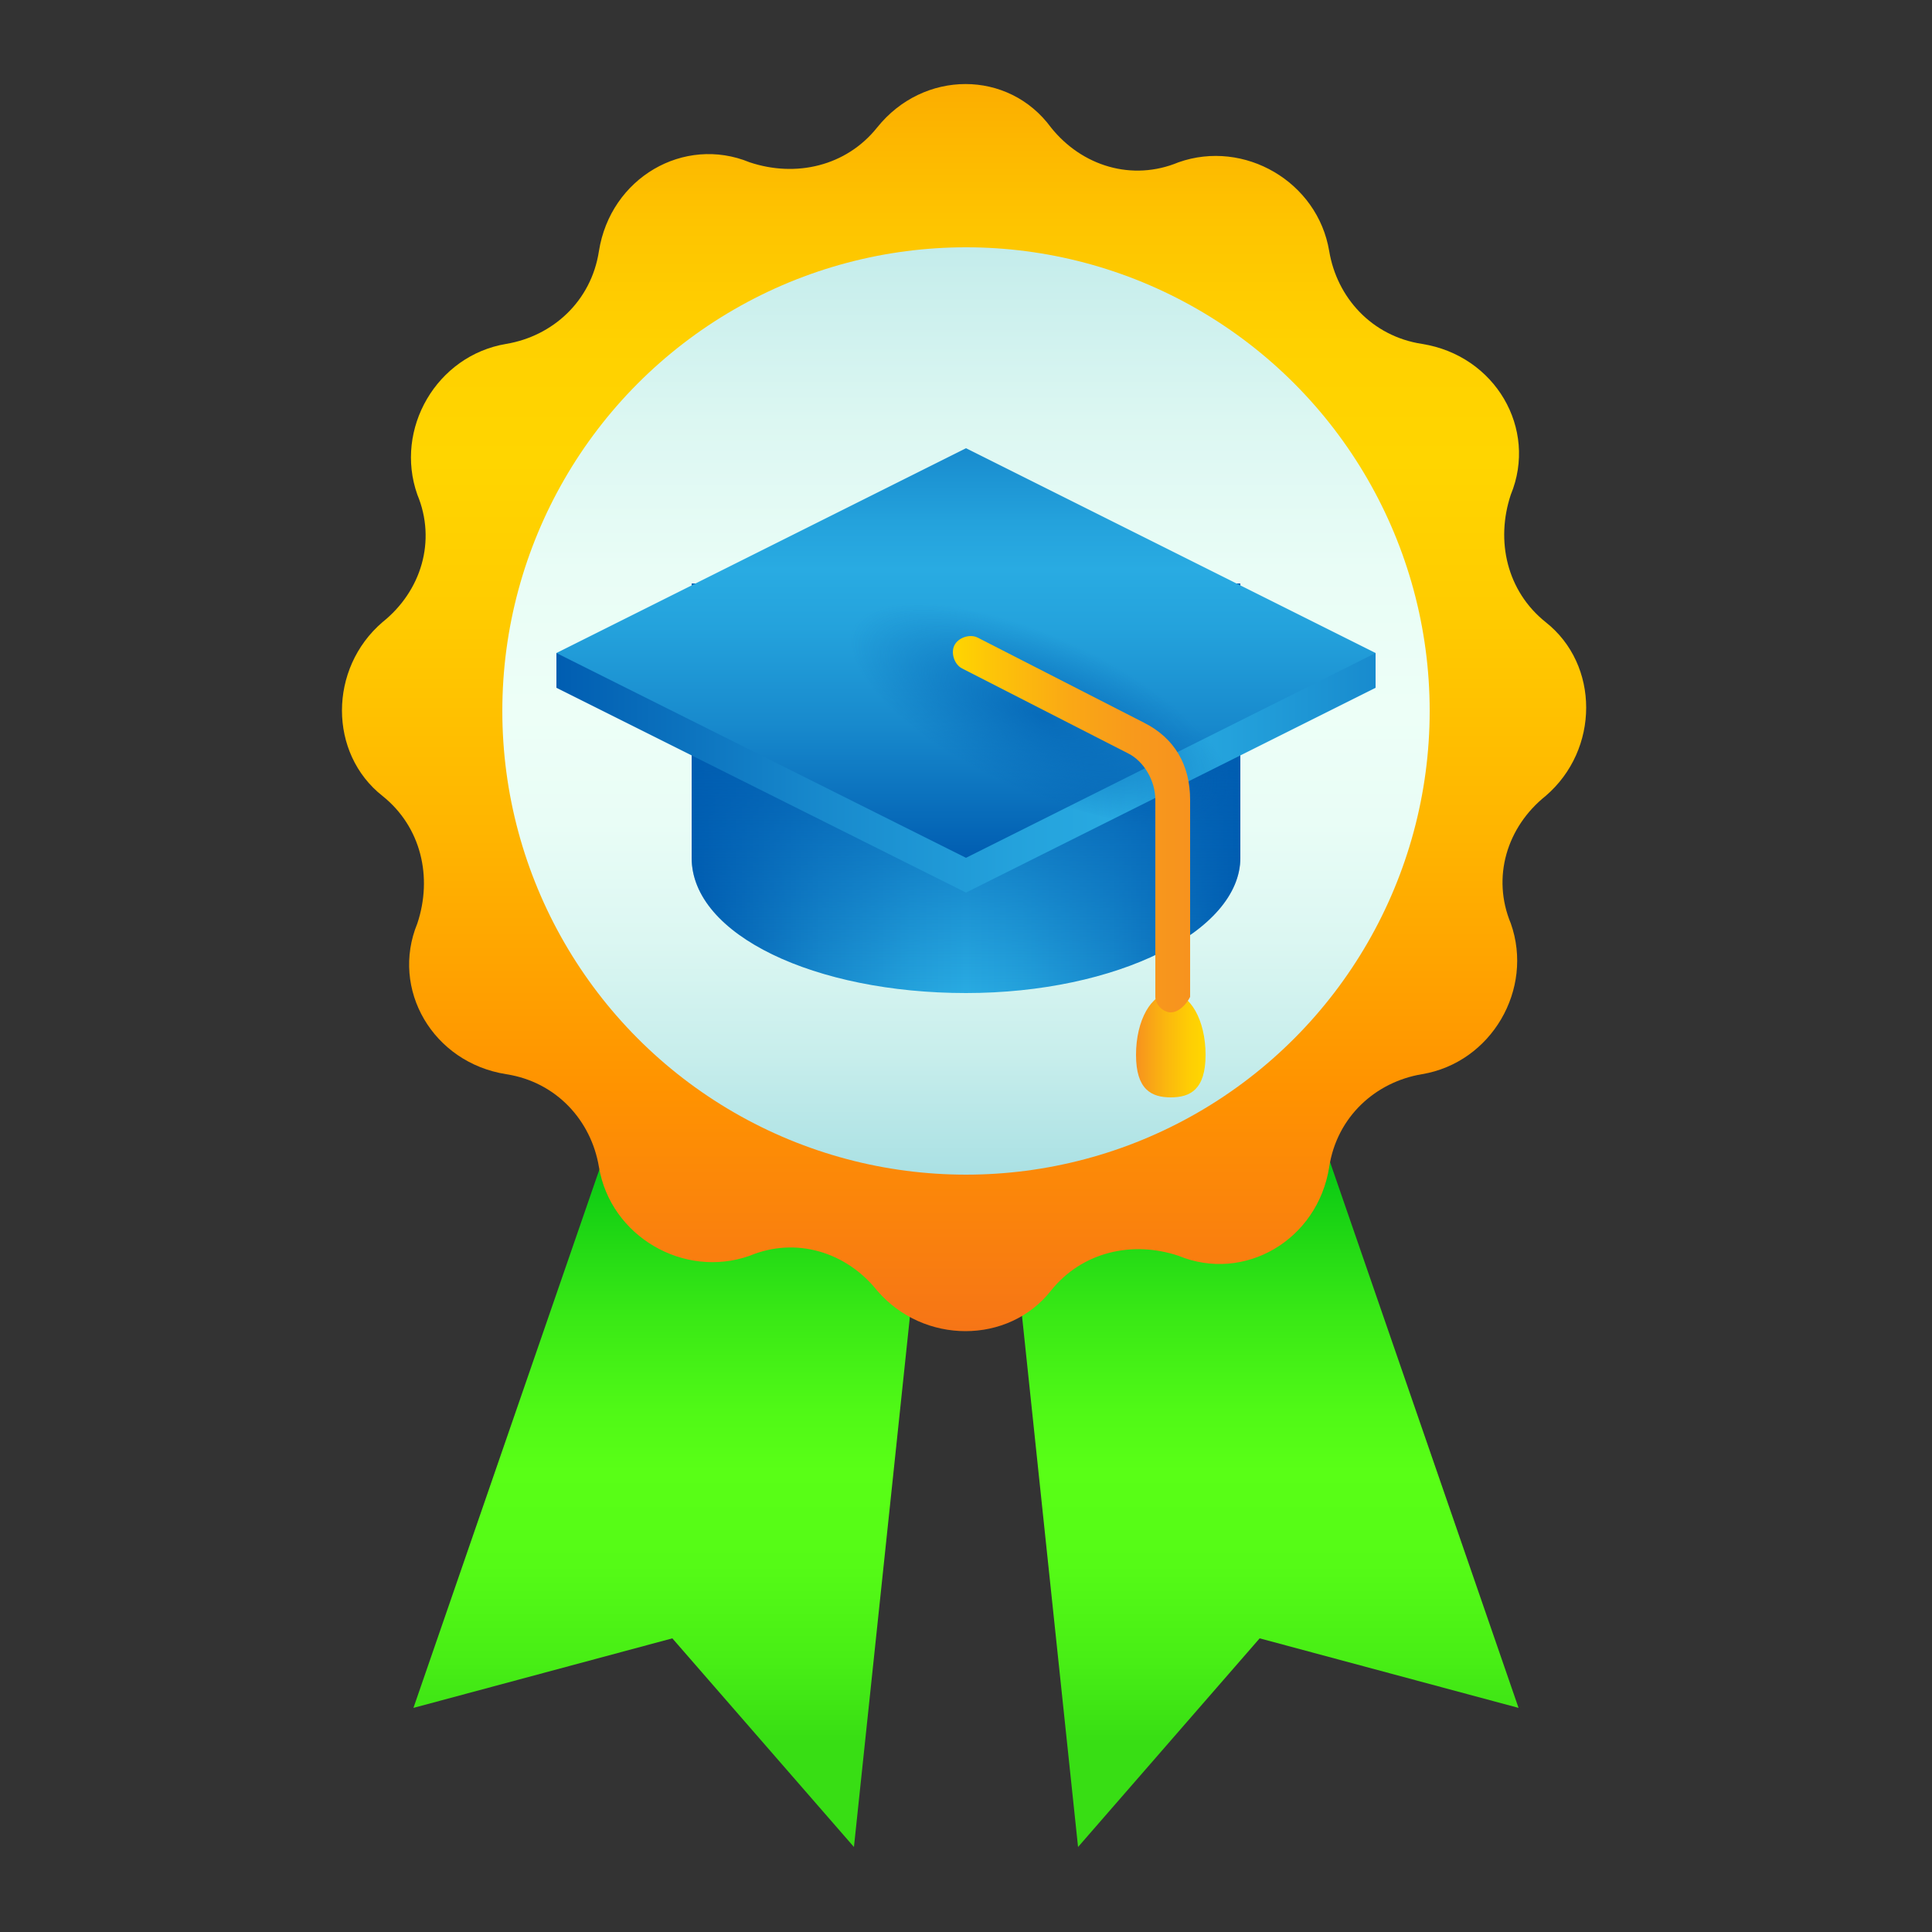
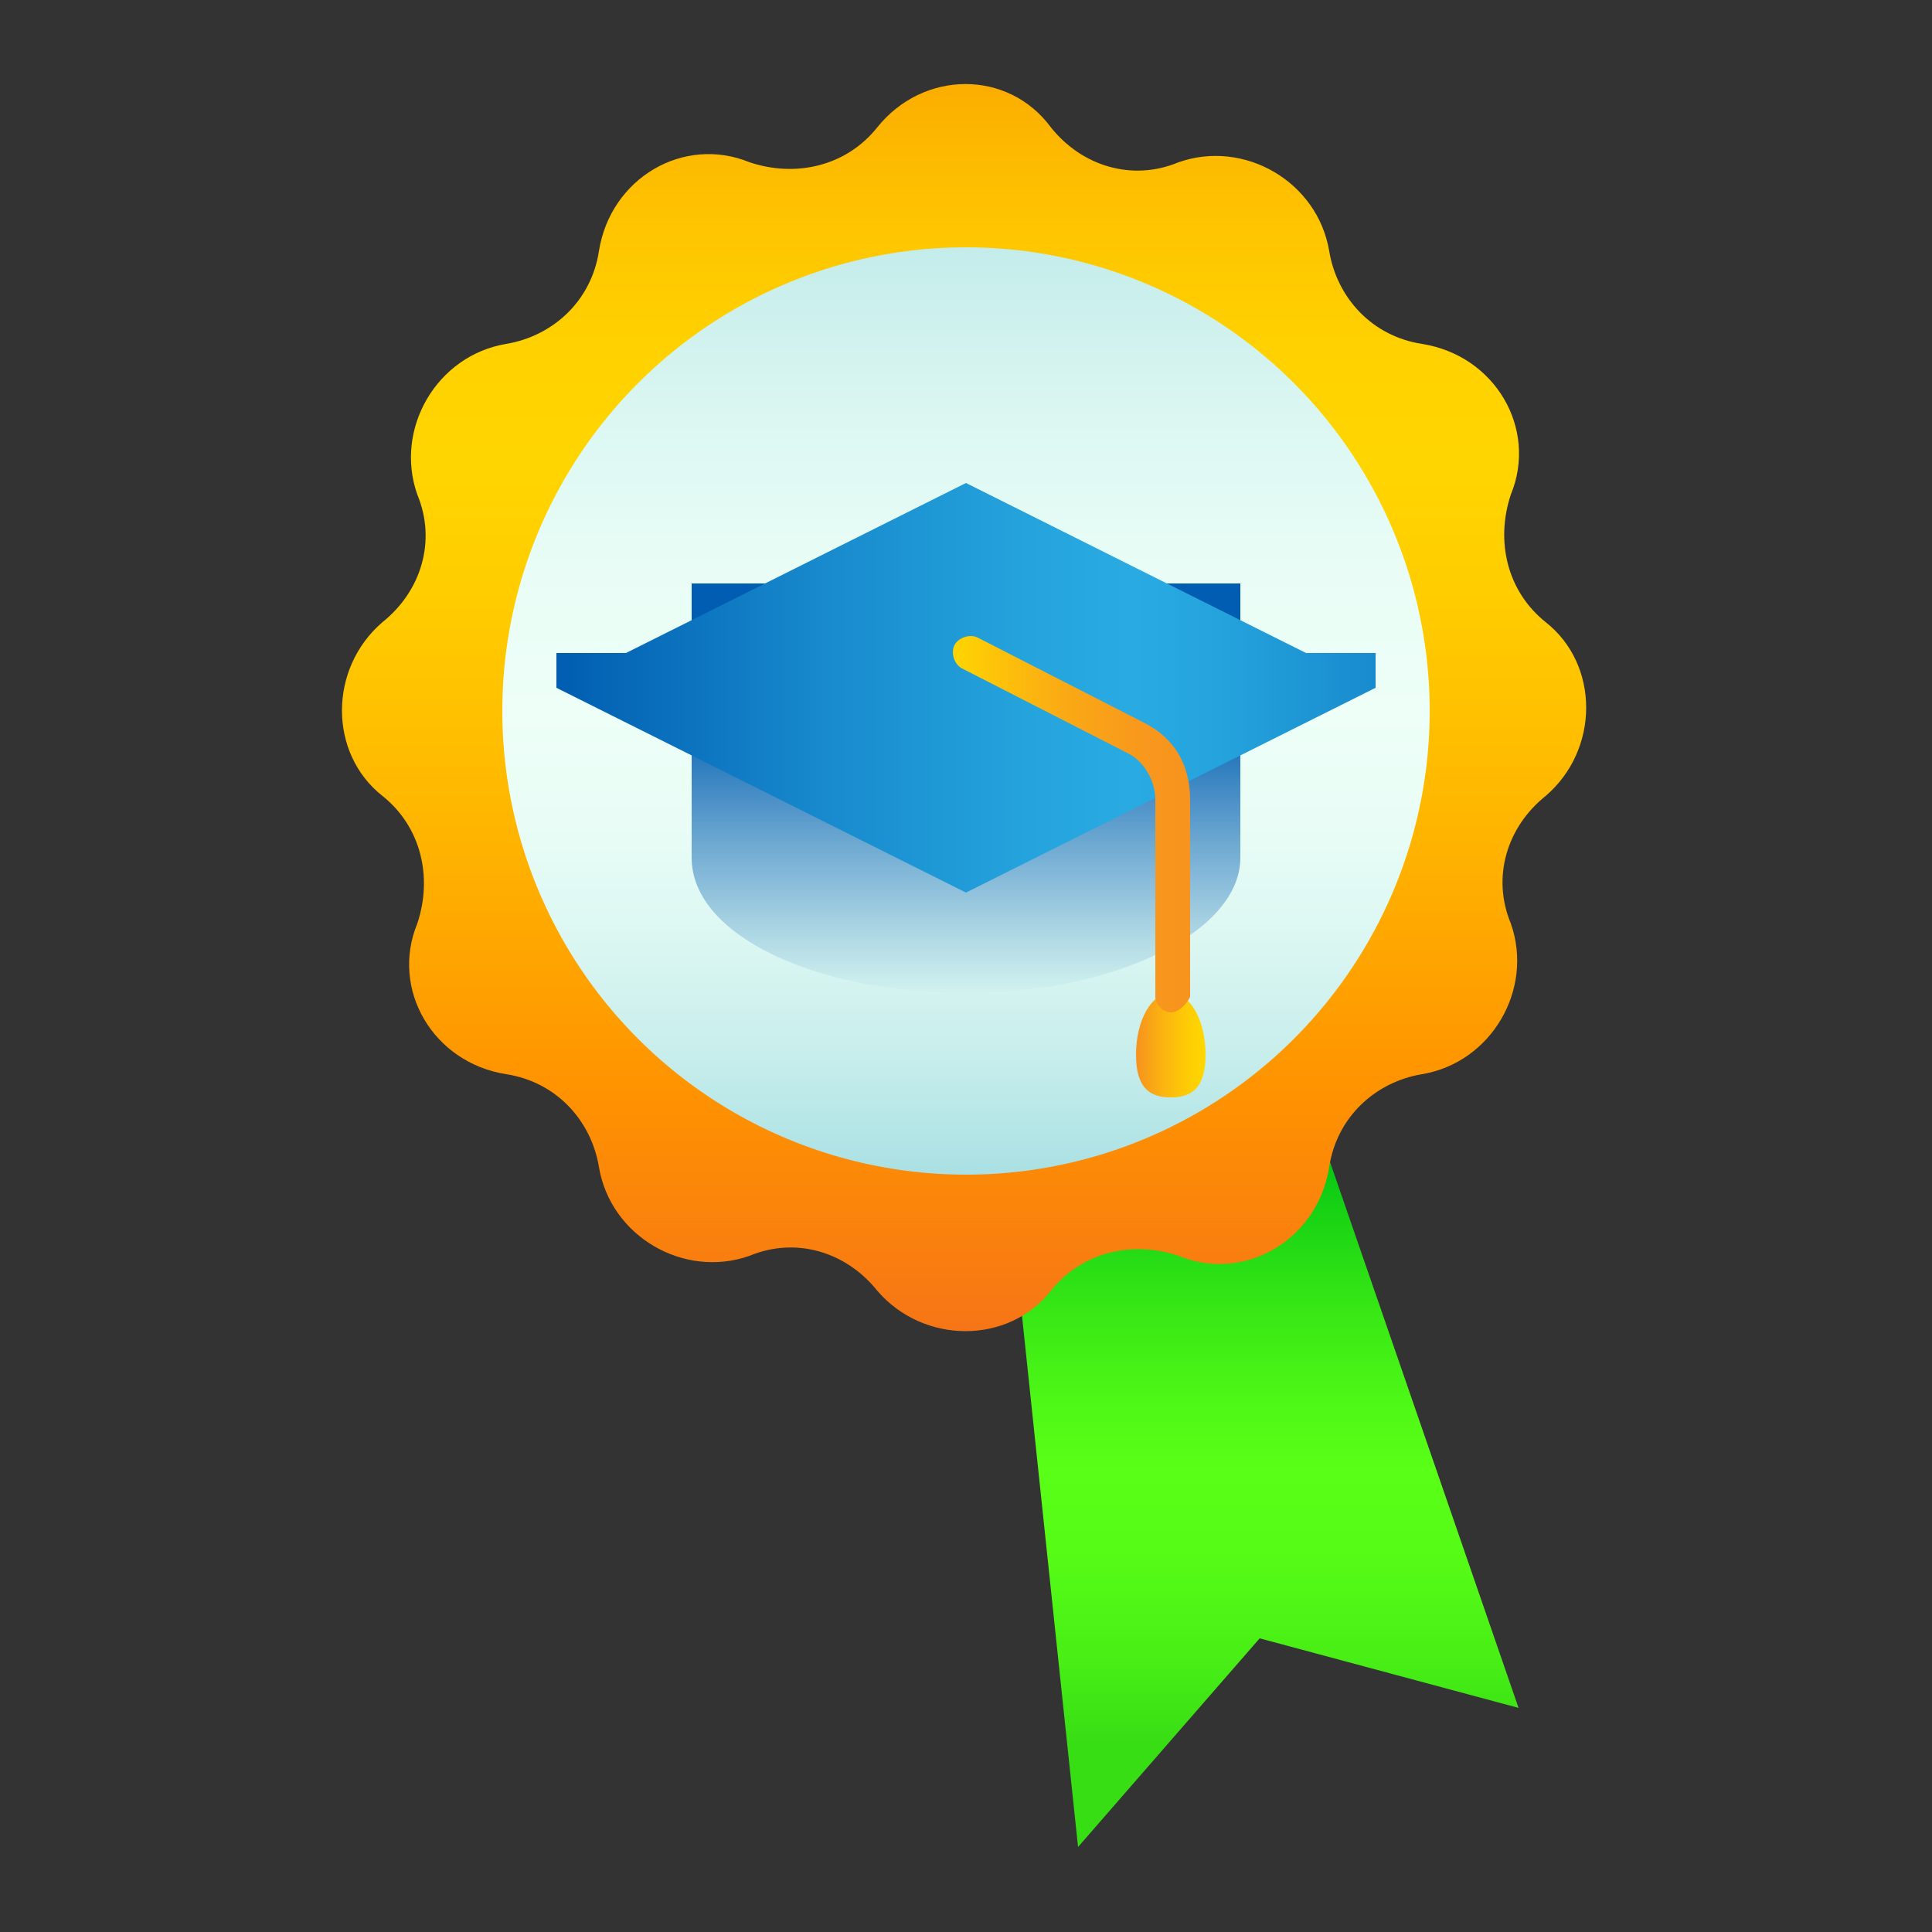
<svg xmlns="http://www.w3.org/2000/svg" xml:space="preserve" id="Слой_1" x="0" y="0" style="enable-background:new 0 0 50 50" version="1.1" viewBox="0 0 50 50">
  <rect x="0" y="0" width="50" height="50" fill="#333333" stroke="none" />
  <style>.st1{fill:url(#SVGID_00000105386285137679394760000015540641628827261368_)}.st2{fill:url(#SVGID_00000144300300308782878290000009323011434367054747_)}.st3{fill:url(#SVGID_00000070076978508422929020000005613049298256373676_)}.st4{fill:url(#SVGID_00000114062112087671659810000014177268338006552968_)}.st5{fill:url(#SVGID_00000008138894255359886270000005745393051931034541_)}.st6{fill:url(#SVGID_00000152245982050342135720000003244875717525610934_)}.st7{fill:url(#SVGID_00000062900007885482622480000014550353997434703507_)}.st8{fill:url(#SVGID_00000079477491226744562820000004247821123876688515_)}.st9{fill:url(#SVGID_00000023261071914014499040000009669686678461958555_)}.st10{fill:url(#SVGID_00000062901497342649823270000008139720014566676126_)}</style>
  <linearGradient id="SVGID_1_" x1="17.423" x2="17.423" y1="47.803" y2="24.775" gradientUnits="userSpaceOnUse">
    <stop offset=".117" style="stop-color:#38de14" />
    <stop offset=".208" style="stop-color:#48ee15" />
    <stop offset=".317" style="stop-color:#55fb16" />
    <stop offset=".422" style="stop-color:#59ff16" />
    <stop offset=".49" style="stop-color:#50f916" />
    <stop offset=".602" style="stop-color:#38e815" />
    <stop offset=".742" style="stop-color:#10cd14" />
    <stop offset=".79" style="stop-color:#01c314" />
    <stop offset="1" style="stop-color:#009f31" />
  </linearGradient>
-   <path d="m17.4 24.8-6.7 19.4 6.7-1.8 4.7 5.4 2.1-19.9z" style="fill:url(#SVGID_1_)" />
  <linearGradient id="SVGID_00000035518252695951435210000007732088559085647788_" x1="1001.558" x2="1001.558" y1="47.803" y2="24.775" gradientTransform="matrix(-1 0 0 1 1034.135 0)" gradientUnits="userSpaceOnUse">
    <stop offset=".117" style="stop-color:#38de14" />
    <stop offset=".208" style="stop-color:#48ee15" />
    <stop offset=".317" style="stop-color:#55fb16" />
    <stop offset=".422" style="stop-color:#59ff16" />
    <stop offset=".49" style="stop-color:#50f916" />
    <stop offset=".602" style="stop-color:#38e815" />
    <stop offset=".742" style="stop-color:#10cd14" />
    <stop offset=".79" style="stop-color:#01c314" />
    <stop offset="1" style="stop-color:#009f31" />
  </linearGradient>
  <path d="m32.6 24.8 6.7 19.4-6.7-1.8-4.7 5.4-2.1-19.9z" style="fill:url(#SVGID_00000035518252695951435210000007732088559085647788_)" />
  <linearGradient id="SVGID_00000105402505145224696140000014160088655163740049_" x1="1009.135" x2="1009.135" y1="34.63" y2="2.197" gradientTransform="matrix(-1 0 0 1 1034.135 0)" gradientUnits="userSpaceOnUse">
    <stop offset="0" style="stop-color:#f67417" />
    <stop offset=".2" style="stop-color:#ff9300" />
    <stop offset=".398" style="stop-color:#ffb400" />
    <stop offset=".585" style="stop-color:#fc0" />
    <stop offset=".7" style="stop-color:#ffd500" />
    <stop offset=".794" style="stop-color:#ffd100" />
    <stop offset=".891" style="stop-color:#fec400" />
    <stop offset=".989" style="stop-color:#fcb000" />
    <stop offset="1" style="stop-color:#fcad00" />
  </linearGradient>
  <path d="M22.7 3.3c-.8 1-2.1 1.3-3.3.9-1.7-.7-3.6.4-3.9 2.3-.2 1.3-1.2 2.2-2.4 2.4-1.8.3-2.9 2.2-2.3 3.9.5 1.2.1 2.5-.9 3.3-1.4 1.2-1.4 3.4 0 4.5 1 .8 1.3 2.1.9 3.3-.7 1.7.4 3.6 2.3 3.9 1.3.2 2.2 1.2 2.4 2.4.3 1.8 2.2 2.9 3.9 2.3 1.2-.5 2.5-.1 3.3.9 1.2 1.4 3.4 1.4 4.5 0 .8-1 2.1-1.3 3.3-.9 1.7.7 3.6-.4 3.9-2.3.2-1.3 1.2-2.2 2.4-2.4 1.8-.3 2.9-2.2 2.3-3.9-.5-1.2-.1-2.5.9-3.3 1.4-1.2 1.4-3.4 0-4.5-1-.8-1.3-2.1-.9-3.3.7-1.7-.4-3.6-2.3-3.9-1.3-.2-2.2-1.2-2.4-2.4-.3-1.8-2.2-2.9-3.9-2.3-1.2.5-2.5.1-3.3-.9-1.1-1.5-3.3-1.5-4.5 0z" style="fill:url(#SVGID_00000105402505145224696140000014160088655163740049_)" />
  <linearGradient id="SVGID_00000024002738973775692350000017657049628653780378_" x1="25" x2="25" y1="30.461" y2="6.366" gradientUnits="userSpaceOnUse">
    <stop offset="0" style="stop-color:#a9e0e3" />
    <stop offset=".007" style="stop-color:#abe1e4" />
    <stop offset=".133" style="stop-color:#c8eeec" />
    <stop offset=".258" style="stop-color:#dcf7f2" />
    <stop offset=".381" style="stop-color:#e9fdf6" />
    <stop offset=".5" style="stop-color:#edfff7" />
    <stop offset=".652" style="stop-color:#e9fdf6" />
    <stop offset=".81" style="stop-color:#dcf7f2" />
    <stop offset=".97" style="stop-color:#c8eeec" />
    <stop offset="1" style="stop-color:#c3eceb" />
  </linearGradient>
  <circle cx="25" cy="18.4" r="12" style="fill:url(#SVGID_00000024002738973775692350000017657049628653780378_)" />
  <linearGradient id="SVGID_00000021836606998408294620000014612569930819732616_" x1="29.42" x2="31.189" y1="27.061" y2="27.061" gradientUnits="userSpaceOnUse">
    <stop offset="0" style="stop-color:#f7931e" />
    <stop offset=".41" style="stop-color:#fbb60f" />
    <stop offset=".776" style="stop-color:#fece04" />
    <stop offset="1" style="stop-color:gold" />
  </linearGradient>
  <path d="M31.2 27.3c0 .9-.4 1.1-.9 1.1s-.9-.2-.9-1.1c0-.9.4-1.6.9-1.6s.9.7.9 1.6z" style="fill:url(#SVGID_00000021836606998408294620000014612569930819732616_)" />
  <linearGradient id="SVGID_00000172441365594479866200000015561055401803674254_" x1="17.927" x2="32.072" y1="20.431" y2="20.431" gradientUnits="userSpaceOnUse">
    <stop offset="0" style="stop-color:#005db1" />
    <stop offset=".025" style="stop-color:#0362b4" />
    <stop offset=".233" style="stop-color:#188acd" />
    <stop offset=".399" style="stop-color:#24a2dc" />
    <stop offset=".5" style="stop-color:#29abe2" />
    <stop offset=".601" style="stop-color:#24a2dc" />
    <stop offset=".767" style="stop-color:#188acd" />
    <stop offset=".975" style="stop-color:#0362b4" />
    <stop offset="1" style="stop-color:#005db1" />
  </linearGradient>
-   <path d="M17.9 15.1v7.1c0 2 3.2 3.5 7.1 3.5s7.1-1.6 7.1-3.5v-7.1H17.9z" style="fill:url(#SVGID_00000172441365594479866200000015561055401803674254_)" />
  <linearGradient id="SVGID_00000183937166230869632310000013178691532621343639_" x1="25" x2="25" y1="25.735" y2="15.126" gradientUnits="userSpaceOnUse">
    <stop offset="0" style="stop-color:#005db1;stop-opacity:0" />
    <stop offset=".7" style="stop-color:#005db1" />
  </linearGradient>
  <path d="M17.9 15.1v7.1c0 2 3.2 3.5 7.1 3.5s7.1-1.6 7.1-3.5v-7.1H17.9z" style="fill:url(#SVGID_00000183937166230869632310000013178691532621343639_)" />
  <linearGradient id="SVGID_00000101792890731878601690000005127122083962414985_" x1="14.391" x2="35.609" y1="17.778" y2="17.778" gradientUnits="userSpaceOnUse">
    <stop offset="0" style="stop-color:#005db1" />
    <stop offset=".036" style="stop-color:#0362b4" />
    <stop offset=".328" style="stop-color:#188acd" />
    <stop offset=".56" style="stop-color:#24a2dc" />
    <stop offset=".702" style="stop-color:#29abe2" />
    <stop offset=".819" style="stop-color:#24a2dc" />
    <stop offset="1" style="stop-color:#188bce" />
  </linearGradient>
  <path d="M33.8 16.9 25 12.5l-8.8 4.4h-1.8v.9L25 23.1l10.6-5.3v-.9z" style="fill:url(#SVGID_00000101792890731878601690000005127122083962414985_)" />
  <linearGradient id="SVGID_00000063594185741344017070000017564624489091014589_" x1="25" x2="25" y1="22.199" y2="11.59" gradientUnits="userSpaceOnUse">
    <stop offset="0" style="stop-color:#005db1" />
    <stop offset=".036" style="stop-color:#0362b4" />
    <stop offset=".328" style="stop-color:#188acd" />
    <stop offset=".56" style="stop-color:#24a2dc" />
    <stop offset=".702" style="stop-color:#29abe2" />
    <stop offset=".819" style="stop-color:#24a2dc" />
    <stop offset="1" style="stop-color:#188bce" />
  </linearGradient>
-   <path d="M14.4 16.9 25 22.2l10.6-5.3L25 11.6z" style="fill:url(#SVGID_00000063594185741344017070000017564624489091014589_)" />
  <radialGradient id="SVGID_00000060716954167921954910000010893989144224266924_" cx="65.216" cy="326.003" r="5.391" gradientTransform="matrix(.157 -.341 .906 .417 -278.648 -95.188)" gradientUnits="userSpaceOnUse">
    <stop offset="0" style="stop-color:#005db1;stop-opacity:.7" />
    <stop offset="1" style="stop-color:#005db1;stop-opacity:0" />
  </radialGradient>
-   <path d="M27.8 16.6c2.7 1.2 4.5 3.1 4 4.1-.5 1-3 .8-5.7-.4-2.7-1.2-4.5-3.1-4-4.1.4-1.1 3-.9 5.7.4z" style="fill:url(#SVGID_00000060716954167921954910000010893989144224266924_)" />
  <linearGradient id="SVGID_00000090276681251407192320000016577088148298149541_" x1="24.558" x2="30.746" y1="21.315" y2="21.315" gradientUnits="userSpaceOnUse">
    <stop offset="0" style="stop-color:gold" />
    <stop offset=".196" style="stop-color:#fdc309" />
    <stop offset=".505" style="stop-color:#faa815" />
    <stop offset=".783" style="stop-color:#f8991c" />
    <stop offset="1" style="stop-color:#f7931e" />
  </linearGradient>
  <path d="M30.3 26.2c-.2 0-.4-.2-.4-.4v-5.1c0-.5-.3-1-.7-1.2l-4.3-2.2c-.2-.1-.3-.4-.2-.6.1-.2.4-.3.6-.2l4.3 2.2c.8.4 1.2 1.1 1.2 2v5.1c-.1.2-.3.4-.5.4z" style="fill:url(#SVGID_00000090276681251407192320000016577088148298149541_)" />
</svg>